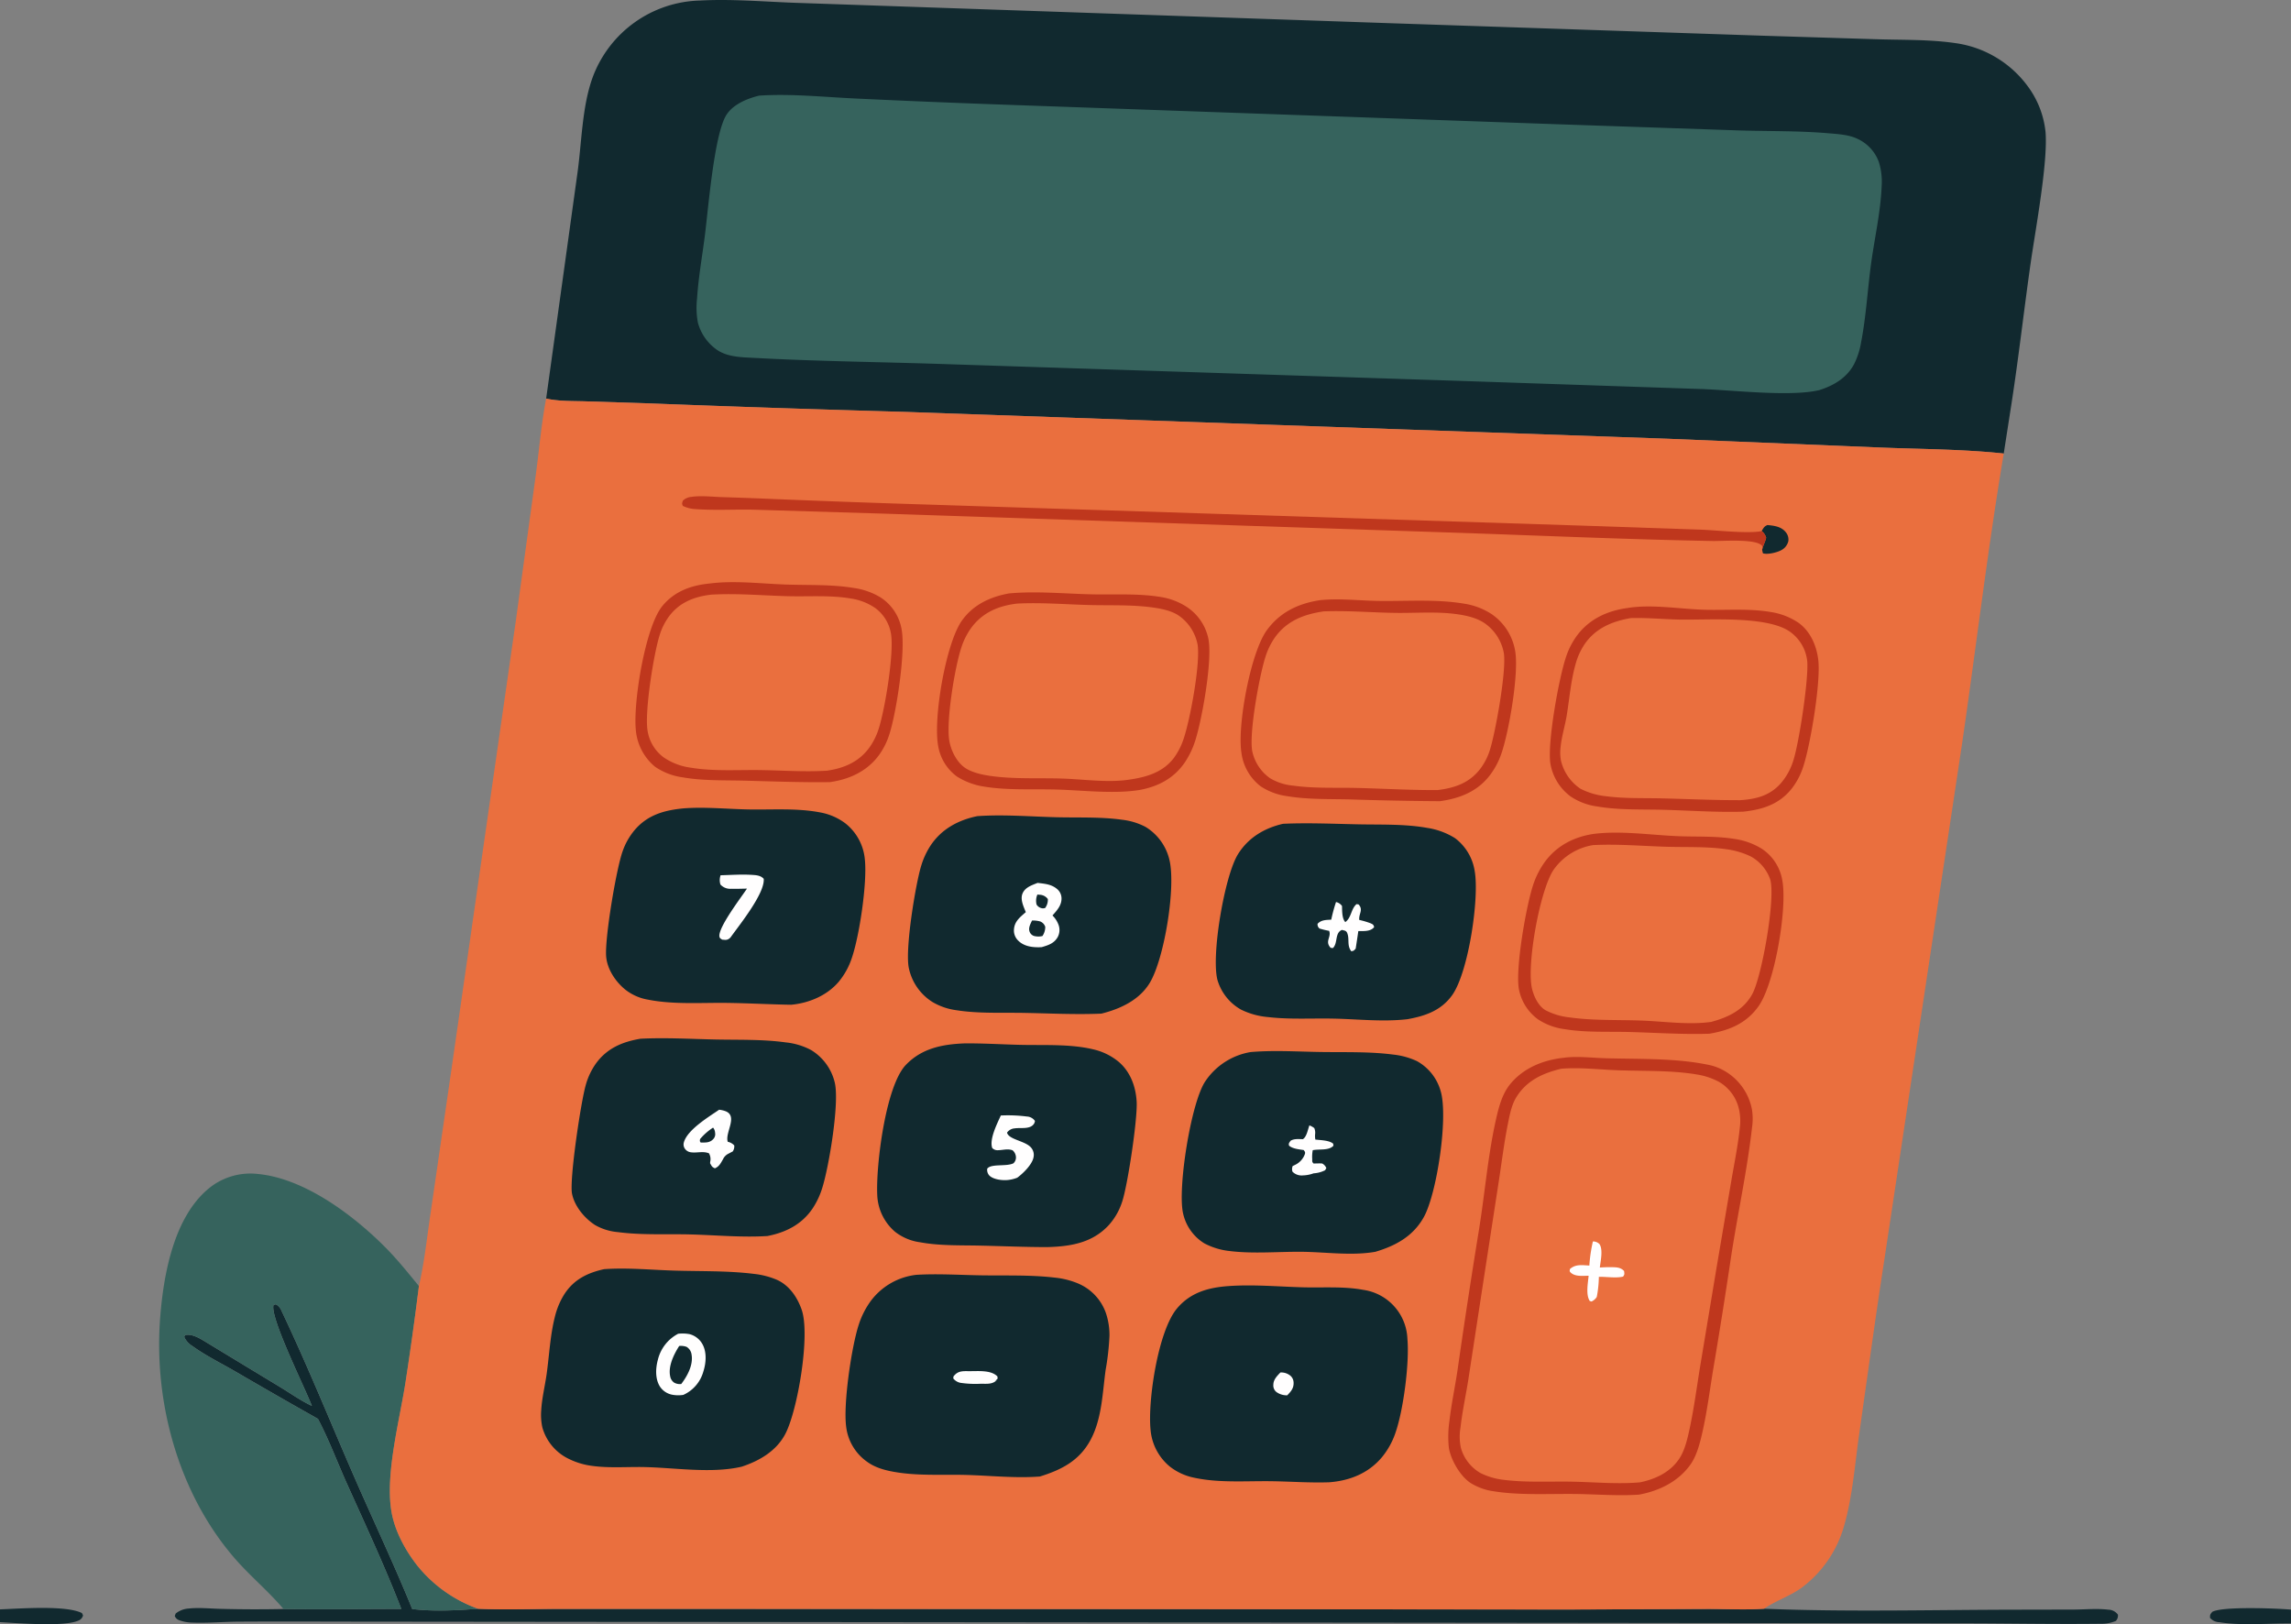
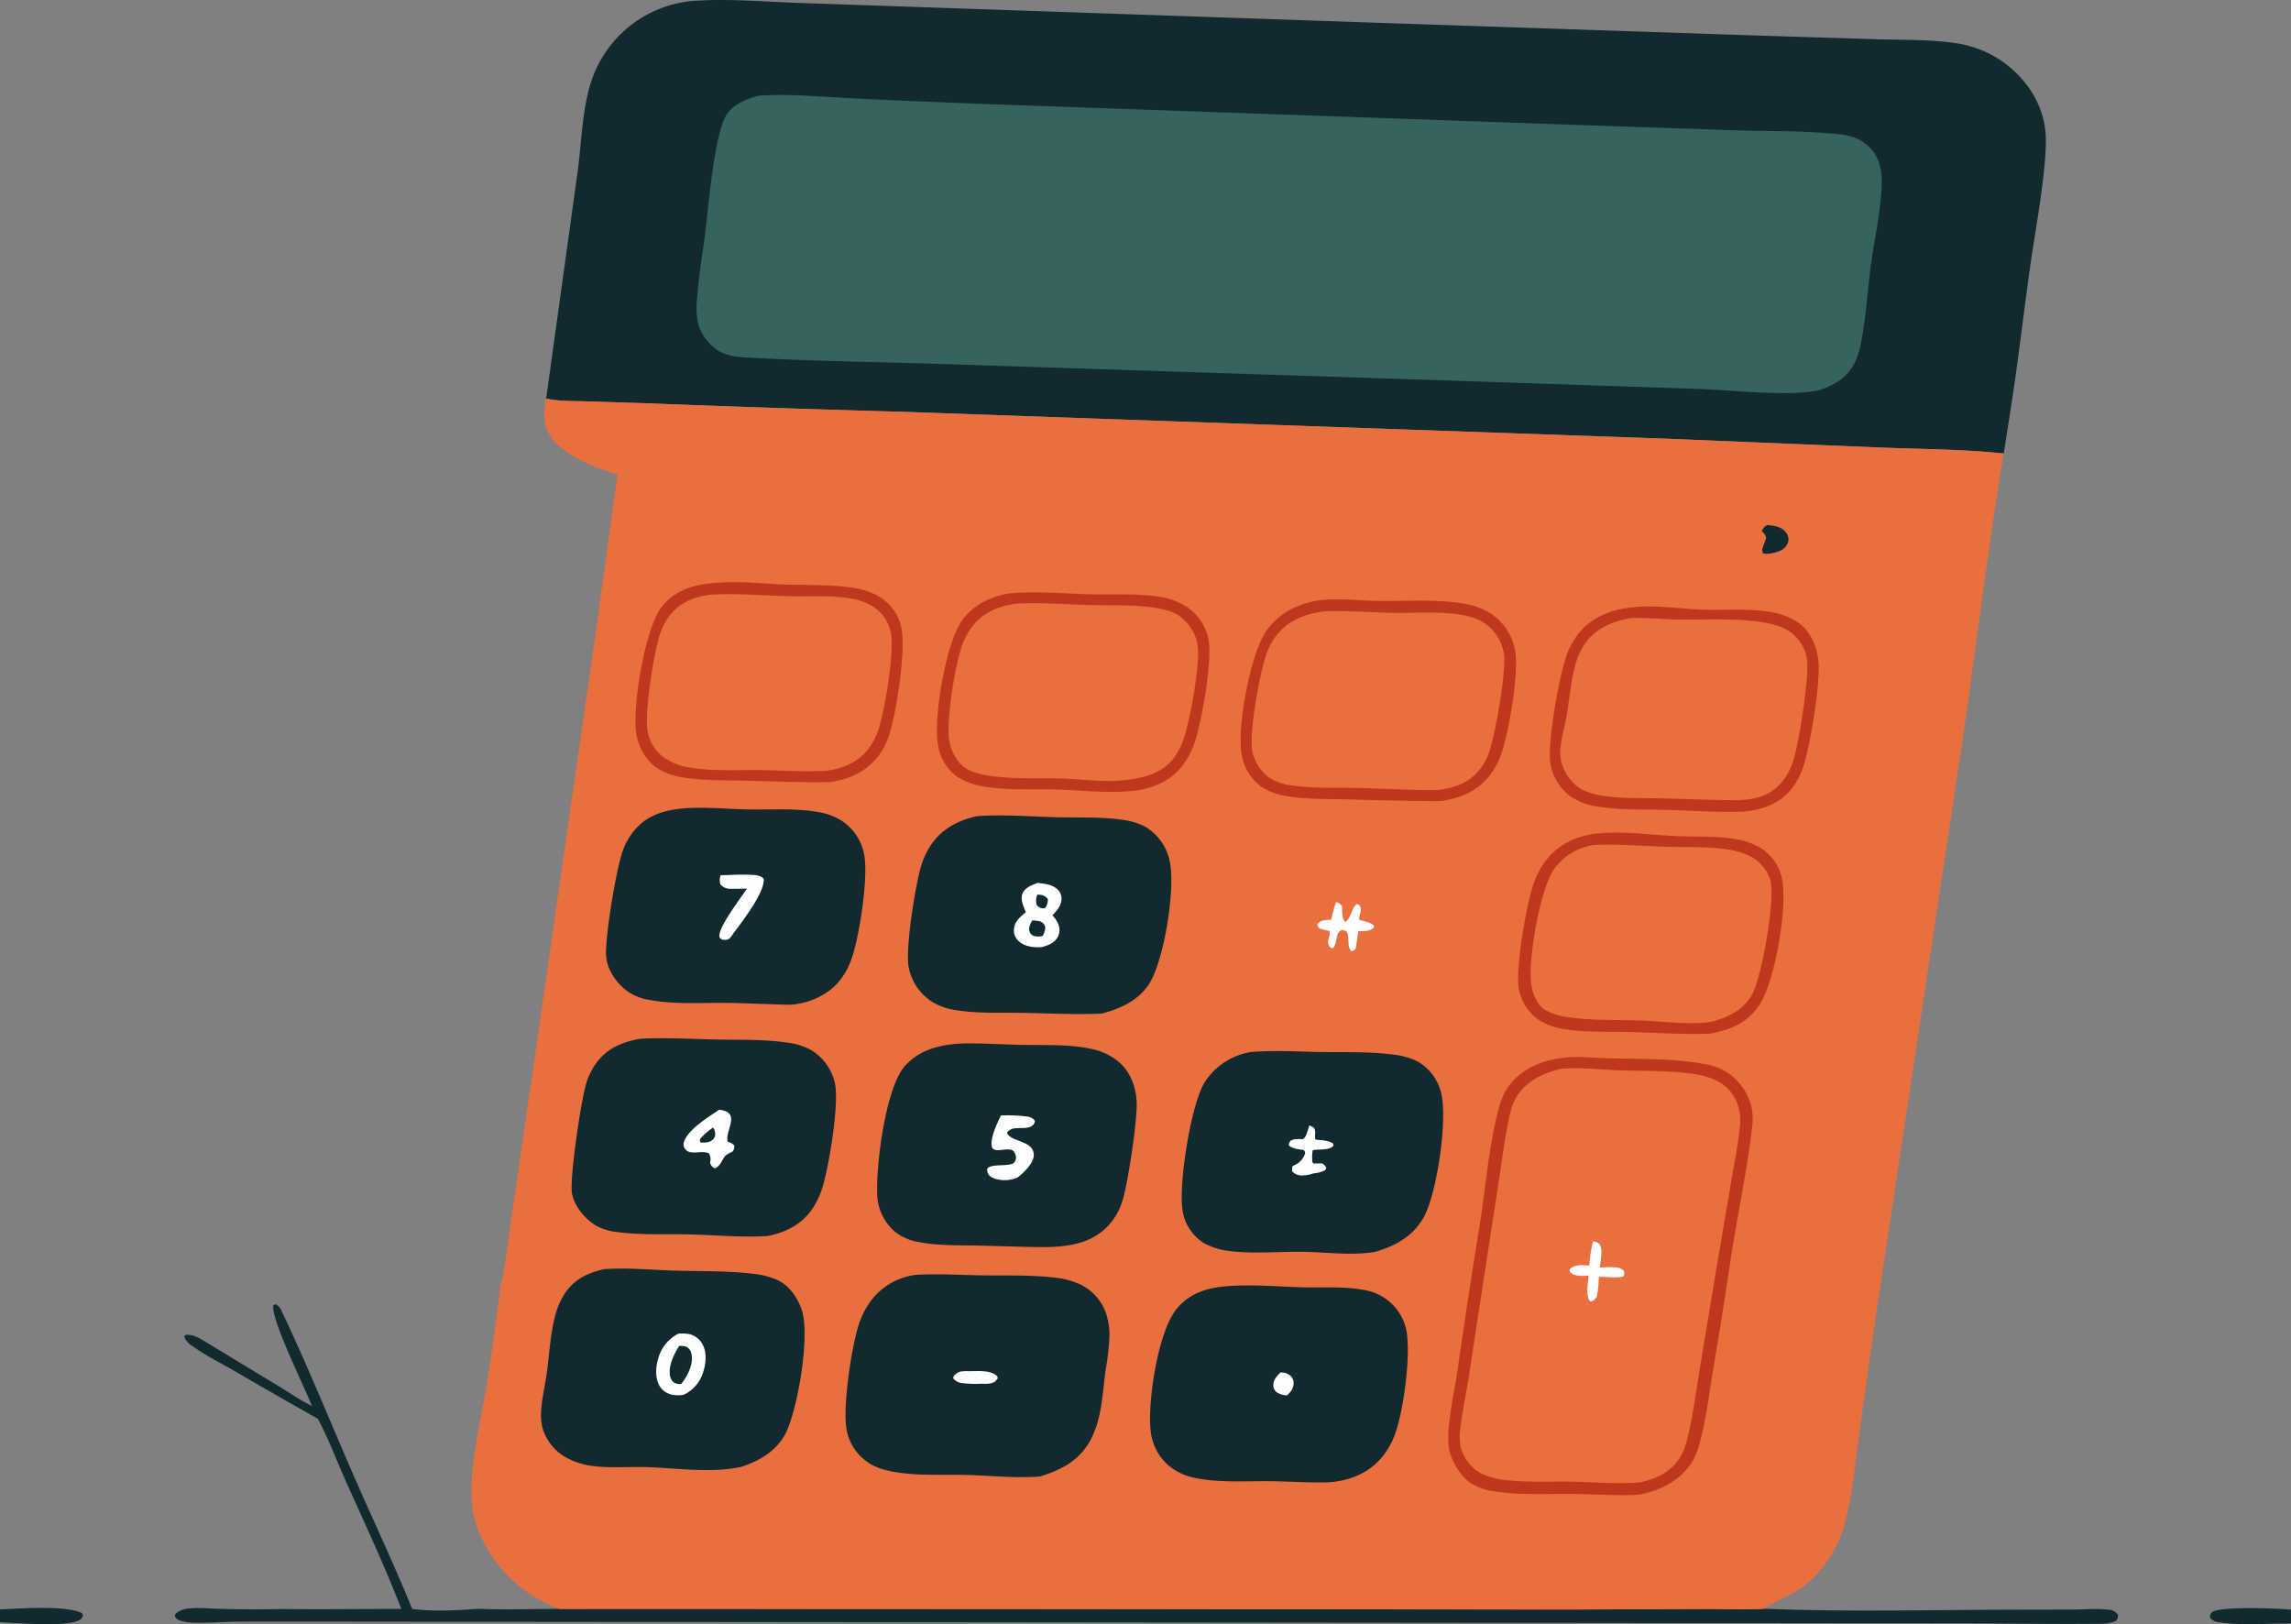
<svg xmlns="http://www.w3.org/2000/svg" width="667" height="472.828" viewBox="0 0 667 472.828">
  <rect x="0" y="0" width="667" height="472.828" fill="#808080" stroke="none" />
  <g id="calculator" transform="translate(0 -179.121)">
    <path id="Path_1514" data-name="Path 1514" d="M988.228,885.457c-6.462-.058-14.591.682-20.831-.358a3.792,3.792,0,0,1-2.739-1.263c-.03-.97.033-.966.63-1.745,2.92-1.672,18.783-1.034,22.939-.668Z" transform="translate(-321.228 -233.722)" fill="#11292f" />
    <path id="Path_1515" data-name="Path 1515" d="M0,881.326c5.491-.193,19.113-1.293,23.852,1.072l.325.654a2.129,2.129,0,0,1-1.334,1.534c-4.187,1.88-17.711.729-22.843.458Z" transform="translate(0 -233.692)" fill="#11292f" />
    <path id="Path_1516" data-name="Path 1516" d="M116.2,777.974c-1.8-4.848-12.283-25.8-11.163-29.355.566-.173.522-.3.964-.045a3.744,3.744,0,0,1,1.385,1.771c7.377,15.507,13.886,31.59,20.739,47.354,5.721,13.162,11.884,26.1,17.292,39.4,6.258.78,12.945.4,19.224-.057,7.9.326,15.844.038,23.748.035l44.86-.007,138.449.072,109.908.111,40.132-.154c5.686-.05,11.57.319,17.229-.073,24.253.966,48.644.319,72.913.276l17.357-.035c3.263-.023,6.77-.358,9.993.035a3.506,3.506,0,0,1,2.785,1.455,2.356,2.356,0,0,1-.594,1.812,10.6,10.6,0,0,1-4.452.826c-13.564.168-27.186-.118-40.758-.12l-110.6-.134-364.26-.363q-13.415-.062-26.83.017c-4.357.049-8.768.434-13.12.263a11.244,11.244,0,0,1-3.777-.676,2.116,2.116,0,0,1-1.342-1.256l.267-.7a6.651,6.651,0,0,1,3.8-1.462c3.05-.339,6.379.044,9.463.1q9.06.238,18.12.044c11.446.143,22.865-.033,34.306-.029-4.794-12.378-10.458-24.532-15.906-36.637-2.757-6.126-5.224-12.782-8.37-18.7q-12.125-6.831-24.145-13.844c-4.082-2.365-8.62-4.6-12.428-7.366a6.069,6.069,0,0,1-2.233-2.368c-.176-.448-.1-.335.155-.794,1.754-.427,3.831.693,5.3,1.578l22.143,13.427C109.846,774.225,112.957,776.467,116.2,777.974Z" transform="translate(-25.402 -189.578)" fill="#11292f" />
-     <path id="Path_1517" data-name="Path 1517" d="M105.667,818.1c-4.48-5.313-9.9-9.737-14.429-15.016C74.969,784.122,67.826,757.7,69.777,733.082c.98-12.373,3.935-28.841,13.933-37.244a19.064,19.064,0,0,1,14.533-4.379c13.541,1.3,27.687,11.921,37.042,21.326,3.515,3.534,6.65,7.455,9.807,11.307q-1.762,14.169-3.943,28.278c-1.724,10.953-5.785,26.115-4.117,36.964.885,5.748,3.932,11.42,7.467,15.966a39.864,39.864,0,0,0,17.869,12.742c-6.279.453-12.965.838-19.224.057-5.408-13.3-11.571-26.243-17.292-39.4C119,762.93,112.492,746.847,105.115,731.34a3.744,3.744,0,0,0-1.385-1.771c-.442-.26-.4-.128-.964.045-1.12,3.556,9.362,24.506,11.163,29.355-3.242-1.507-6.353-3.749-9.439-5.6L82.346,739.946c-1.469-.885-3.547-2-5.3-1.578-.257.459-.331.346-.155.794a6.069,6.069,0,0,0,2.233,2.368c3.808,2.77,8.346,5,12.428,7.366q12.02,7.013,24.145,13.844c3.146,5.914,5.613,12.57,8.37,18.7,5.449,12.1,11.112,24.259,15.906,36.637C128.532,818.07,117.114,818.246,105.667,818.1Z" transform="translate(-23.131 -170.573)" fill="#36635d" />
    <path id="Path_1518" data-name="Path 1518" d="M238.39,295.151l9.112-65.66c1.258-9.007,1.322-19.376,4.448-27.91a34.255,34.255,0,0,1,31.23-22.306c9.061-.485,18.2.3,27.255.647l39.664,1.362,132.412,4.537,110.079,3.694,33.775,1.049c7.373.206,14.943.036,22.251,1.1q.776.106,1.545.25t1.531.326q.762.182,1.513.4t1.491.477q.739.257,1.465.551t1.436.623q.711.329,1.4.693t1.367.762q.674.4,1.328.83t1.284.894q.631.463,1.239.957t1.19,1.017q.582.524,1.137,1.075t1.083,1.131q.528.578,1.025,1.183t.965,1.232a26.924,26.924,0,0,1,5.3,13.446c.747,8.855-2.966,28.642-4.343,38.287-1.946,13.642-3.47,27.354-5.585,40.968l-2.237,14.382c-11.887-1.266-23.985-1.265-35.93-1.742l-62.006-2.562L342.7,299.025q-37.837-1.053-75.661-2.522l-17.3-.55C245.991,295.84,242.058,295.966,238.39,295.151Z" transform="translate(-79.383 0)" fill="#11292f" />
    <path id="Path_1519" data-name="Path 1519" d="M322.223,220.768c9.17-.621,18.776.395,27.957.827q22.205,1.053,44.421,1.835L554.882,229.1l52.287,1.781c8.82.281,17.666.083,26.466.842,2.668.23,5.81.4,8.263,1.553a11.891,11.891,0,0,1,6.352,6.8,19.051,19.051,0,0,1,.824,6.981c-.3,7.562-2.067,15.153-3.086,22.648-1.034,7.617-1.446,15.36-2.91,22.912a22.338,22.338,0,0,1-2.027,6.3c-2.144,4.018-5.916,6.237-10.118,7.57-8.454,2.015-25.1,0-34.567-.318l-70.04-2.364-148.932-4.852c-18.8-.648-37.7-.813-56.475-1.834-3.515-.191-7.347-.2-10.461-2.041a14.057,14.057,0,0,1-6.036-8.267,23.776,23.776,0,0,1-.229-7.053c.39-6.034,1.471-12.063,2.241-18.06,1-7.764,2.708-29.624,6.283-35.3C314.688,223.275,318.771,221.626,322.223,220.768Z" transform="translate(-101.246 -13.803)" fill="#36635d" />
-     <path id="Path_1520" data-name="Path 1520" d="M215.675,353.079c3.668.814,7.6.688,11.343.8l17.3.55q37.824,1.47,75.661,2.522L542.1,364.771l62.006,2.562c11.945.477,24.043.475,35.93,1.742-4.671,27.9-8,56.021-12.063,84.013L605.26,603.87c-2.6,16.831-4.891,33.717-7.3,50.576-1.253,8.757-1.92,18.121-4.358,26.623a33.911,33.911,0,0,1-12.442,18.213c-3.426,2.468-7.523,3.755-10.923,6.1-5.659.392-11.543.023-17.229.073l-40.132.154L402.964,705.5l-138.449-.072-44.86.007c-7.9,0-15.852.292-23.748-.034a39.864,39.864,0,0,1-17.869-12.742c-3.536-4.545-6.583-10.217-7.467-15.966-1.669-10.849,2.393-26.01,4.117-36.964q2.181-14.11,3.943-28.279c1.614-6.956,2.358-14.319,3.422-21.384l6.231-42.945,18.6-129.6,5.785-42.278C213.648,367.906,214.288,360.333,215.675,353.079Z" transform="translate(-56.668 -57.928)" fill="#ea6f3e" />
+     <path id="Path_1520" data-name="Path 1520" d="M215.675,353.079c3.668.814,7.6.688,11.343.8l17.3.55q37.824,1.47,75.661,2.522L542.1,364.771l62.006,2.562c11.945.477,24.043.475,35.93,1.742-4.671,27.9-8,56.021-12.063,84.013L605.26,603.87c-2.6,16.831-4.891,33.717-7.3,50.576-1.253,8.757-1.92,18.121-4.358,26.623a33.911,33.911,0,0,1-12.442,18.213c-3.426,2.468-7.523,3.755-10.923,6.1-5.659.392-11.543.023-17.229.073l-40.132.154L402.964,705.5l-138.449-.072-44.86.007a39.864,39.864,0,0,1-17.869-12.742c-3.536-4.545-6.583-10.217-7.467-15.966-1.669-10.849,2.393-26.01,4.117-36.964q2.181-14.11,3.943-28.279c1.614-6.956,2.358-14.319,3.422-21.384l6.231-42.945,18.6-129.6,5.785-42.278C213.648,367.906,214.288,360.333,215.675,353.079Z" transform="translate(-56.668 -57.928)" fill="#ea6f3e" />
    <path id="Path_1521" data-name="Path 1521" d="M768.924,410.026c.584-.907.694-1.338,1.711-1.755,1.946.2,3.966.424,5.288,2.047a3.307,3.307,0,0,1,.773,2.688,4,4,0,0,1-2.157,2.638c-1.2.642-3.919,1.293-5.225.86a7.772,7.772,0,0,1-.23-1.06c.262-1.194.881-2.249,1.162-3.466A3.51,3.51,0,0,0,768.924,410.026Z" transform="translate(-256.05 -76.307)" fill="#11292f" />
-     <path id="Path_1522" data-name="Path 1522" d="M612.18,411.256l.043-1.041c-1.517-2.232-11.5-1.428-14.4-1.481-25.465-.464-50.96-1.62-76.417-2.466L356.06,400.756l-37.423-1.135c-5.553-.122-11.2.233-16.73-.158a9.655,9.655,0,0,1-3.949-.94c-.341-.733-.245-.748,0-1.533a4.01,4.01,0,0,1,2.461-1.1c2.764-.415,5.926-.04,8.718.059q7.644.237,15.284.565,22.953.946,45.914,1.647l190.024,6.117,34.331,1.172c4.379.175,12.87,1.117,16.932.477.132-.021.262-.057.393-.085a3.51,3.51,0,0,1,1.322,1.951C613.06,409.006,612.442,410.062,612.18,411.256Z" transform="translate(-99.146 -72.119)" fill="#bf371d" />
    <path id="Path_1523" data-name="Path 1523" d="M524.89,740.335c7.155-.515,14.572.178,21.742.362,5.709.146,11.717-.318,17.345.728a14.968,14.968,0,0,1,12.934,14.265c.627,7.071-1.176,20.9-3.541,27.551q-.327.945-.737,1.857t-.9,1.783q-.489.872-1.055,1.7t-1.2,1.6c-3.94,4.681-9.354,6.811-15.322,7.272-5.615.2-11.258-.234-16.875-.308-7.362-.1-15.124.547-22.363-1a16.9,16.9,0,0,1-7.183-3.275,15.534,15.534,0,0,1-5.594-10.654c-.878-8.355,2.17-28.881,7.73-35.415C513.829,742.134,519.081,740.74,524.89,740.335Z" transform="translate(-167.161 -186.821)" fill="#11292f" />
    <path id="Path_1524" data-name="Path 1524" d="M557.857,778.148a4.181,4.181,0,0,1,2.974.993,2.714,2.714,0,0,1,.865,1.913c.077,1.664-.748,2.6-1.848,3.732a5.045,5.045,0,0,1-3.242-1.03,2.437,2.437,0,0,1-.8-2.065C555.822,780.2,556.9,779.151,557.857,778.148Z" transform="translate(-185.082 -199.475)" fill="#fffefe" />
    <path id="Path_1525" data-name="Path 1525" d="M287.175,531.844c6.095-.457,12.356.178,18.464.315,6.916.154,14.26-.451,21.084.844a17.342,17.342,0,0,1,7.416,3.157,15.1,15.1,0,0,1,5.751,10.686c.689,6.781-1.583,22.132-3.831,28.641a21.345,21.345,0,0,1-3.754,6.8c-3.407,4.045-8.682,6.256-13.88,6.733-6.254-.1-12.506-.462-18.765-.537-7.462-.089-15.525.517-22.858-.938a14.638,14.638,0,0,1-6.71-2.965c-2.83-2.316-5.247-5.948-5.535-9.666-.406-5.271,2.91-25.27,4.8-30.578q.3-.851.666-1.671t.817-1.6q.445-.783.959-1.522t1.095-1.427C276.7,533.68,281.636,532.364,287.175,531.844Z" transform="translate(-88.086 -117.402)" fill="#11292f" />
    <path id="Path_1526" data-name="Path 1526" d="M314.352,561.037c2.986-.076,6.064-.3,9.043-.117,1.3.081,2.609.138,3.512,1.148.388,4.248-7.175,13.561-9.6,16.98a3.29,3.29,0,0,1-.332.347c-.777.6-1.243.453-2.166.384-.4-.287-.687-.343-.789-.864-.5-2.543,6.318-11.431,8.014-13.994-1.514.033-3.043.09-4.556.048a3.847,3.847,0,0,1-3.171-1.237A4.266,4.266,0,0,1,314.352,561.037Z" transform="translate(-104.56 -127.115)" fill="#fffefe" />
-     <path id="Path_1527" data-name="Path 1527" d="M550.25,538.6c7.365-.335,14.714.014,22.078.156,6.525.127,13.479-.129,19.91,1.036a21.2,21.2,0,0,1,8.1,2.988,14.794,14.794,0,0,1,5.724,9.582c1.4,7.9-1.833,29.567-6.592,36.169-3.222,4.468-7.826,6.02-12.97,6.949-7.142.833-14.408-.022-21.57-.169-6.32-.13-12.781.29-19.061-.451a21.913,21.913,0,0,1-7.88-2.192,14.643,14.643,0,0,1-6.816-8.589c-1.879-7.12,2.047-30.286,5.961-36.611C540.128,542.641,544.81,539.86,550.25,538.6Z" transform="translate(-176.72 -119.659)" fill="#11292f" />
    <path id="Path_1528" data-name="Path 1528" d="M580.475,572.818a2.828,2.828,0,0,1,1.744,1.157c.041,1.389-.026,3.659.968,4.685,1.817-1.353,1.623-3.819,3.252-5.229l.594.077c1.487,1.591.009,2.708.21,4.52a24.347,24.347,0,0,1,3.318.982c.685.334.775.335,1.023,1.077a3.43,3.43,0,0,1-.227.274c-1.1,1.066-2.966.9-4.388.918q-.37,2.56-.771,5.115c-.546.545-.47.631-1.28.752-1.35-1.757-.434-3.538-1.2-5.344-.3-.714-.855-.67-1.507-.869-2.166.844-1.125,3.831-2.647,5.289l-.651-.077c-1.78-1.909.272-3.112-.439-4.937a24.062,24.062,0,0,1-2.776-.672,1.493,1.493,0,0,1-.589-1.385c1.075-1.156,2.48-1.114,3.977-1.2A46.109,46.109,0,0,1,580.475,572.818Z" transform="translate(-191.508 -131.101)" fill="#fffefe" />
    <path id="Path_1529" data-name="Path 1529" d="M416.5,535.228c7.549-.535,15.383.121,22.954.315,6.351.163,12.951-.148,19.241.74a19.284,19.284,0,0,1,6.782,2.071,15.3,15.3,0,0,1,6.937,9.5c1.99,7.9-1.482,29.066-5.759,36.007-3.06,4.963-8.573,7.5-14.02,8.856-7.533.327-15-.079-22.529-.213-6.529-.116-13.279.234-19.747-.789a18.464,18.464,0,0,1-6.882-2.363,15.4,15.4,0,0,1-6.888-9.823c-1.213-5.286,1.914-24.347,3.553-29.757a22.709,22.709,0,0,1,2.682-5.875C406.022,539.009,410.912,536.38,416.5,535.228Z" transform="translate(-131.973 -118.515)" fill="#11292f" />
    <path id="Path_1530" data-name="Path 1530" d="M449.46,564.463c2,.24,3.979.371,5.6,1.724a3.574,3.574,0,0,1,1.362,2.74c.048,2.095-1.343,3.555-2.632,5.017a7.461,7.461,0,0,1,1.791,2.8,4.354,4.354,0,0,1-.3,3.549c-1.055,1.793-2.706,2.306-4.6,2.867-.245.014-.49.03-.735.035-2.239.044-4.619-.328-6.238-2.039a4.069,4.069,0,0,1-1.119-3.274c.207-2.294,1.83-3.5,3.435-4.907-.638-1.616-1.674-3.668-.956-5.414C445.806,565.747,447.79,565.136,449.46,564.463Z" transform="translate(-147.373 -128.318)" fill="#fffefe" />
    <path id="Path_1531" data-name="Path 1531" d="M452.623,569.544c.2.021.4.04.606.063a3.06,3.06,0,0,1,2.432,1.252,3.986,3.986,0,0,1-.8,2.622,5.281,5.281,0,0,1-.629.089,2.344,2.344,0,0,1-1.847-1.1A4.515,4.515,0,0,1,452.623,569.544Z" transform="translate(-150.595 -130.01)" fill="#11292f" />
    <path id="Path_1532" data-name="Path 1532" d="M450.052,580.886a7.565,7.565,0,0,1,2.391.277,2.5,2.5,0,0,1,1.456,1.563,4.7,4.7,0,0,1-.82,2.676,5.059,5.059,0,0,1-2.473-.026,2.048,2.048,0,0,1-1.354-1.569C449.033,582.832,449.654,581.745,450.052,580.886Z" transform="translate(-149.585 -133.787)" fill="#11292f" />
    <path id="Path_1533" data-name="Path 1533" d="M269.54,632.409c7.282-.37,14.64.07,21.926.223,6.708.141,13.718-.091,20.365.841a19.957,19.957,0,0,1,7.386,2.221,15.145,15.145,0,0,1,6.927,9.588c1.341,5.918-1.663,23.97-3.573,30.248a23.222,23.222,0,0,1-2.86,6.222c-3.142,4.685-7.743,7.014-13.16,8.085-7.45.481-15.075-.273-22.537-.46-6.959-.174-14.088.24-21-.671a16.091,16.091,0,0,1-6.671-2.056c-3.08-1.982-5.967-5.446-6.712-9.094-.819-4.013,2.547-26.686,4-31.692a20.07,20.07,0,0,1,2.951-6.24C259.808,635.163,264.326,633.288,269.54,632.409Z" transform="translate(-83.086 -150.896)" fill="#11292f" />
    <path id="Path_1534" data-name="Path 1534" d="M308.72,663.466a7.508,7.508,0,0,1,1.969.467c3.554,1.507-.334,6.24.553,8.872a3.407,3.407,0,0,1,1.887,1.064,2.664,2.664,0,0,1-.444,1.737c-.431.219-.853.448-1.281.672a3.338,3.338,0,0,0-1.553,1.612c-.677,1.15-1.094,2.095-2.36,2.631-.888-.406-.907-.613-1.4-1.477.01-.136.023-.272.031-.408a3.335,3.335,0,0,0-.365-2.49c-1.787-.7-3.459-.038-5.274-.294a2.474,2.474,0,0,1-1.866-1.262,2.183,2.183,0,0,1-.169-1.59C299.443,669.3,305.669,665.577,308.72,663.466Z" transform="translate(-99.357 -161.286)" fill="#fffefe" />
    <path id="Path_1535" data-name="Path 1535" d="M309.332,671.272a2.528,2.528,0,0,1,.586,1.515,2.049,2.049,0,0,1-.492,1.78c-1.06,1.168-2.255,1.048-3.71,1.042-.324-.449-.22-.474-.175-1A16.975,16.975,0,0,1,309.332,671.272Z" transform="translate(-101.727 -163.886)" fill="#11292f" />
    <path id="Path_1536" data-name="Path 1536" d="M254.526,732.964c6.71-.471,13.467.2,20.177.414,7.81.249,15.7,0,23.469.966a23.383,23.383,0,0,1,6.662,1.723c3.608,1.621,5.922,5.046,7.2,8.683,2.567,7.322-1.132,29.011-4.647,35.975-2.574,5.1-7.577,8.027-12.818,9.745-8.762,2.034-19.247.318-28.157.113-5.12-.118-10.4.352-15.486-.363a21.494,21.494,0,0,1-7.594-2.5,14.509,14.509,0,0,1-6.785-8.664,17.129,17.129,0,0,1-.335-4.983c.2-3.584,1.105-7.151,1.6-10.706.754-5.457,1.013-11.156,2.371-16.5a22.08,22.08,0,0,1,2.732-6.562C245.7,735.969,249.666,734.044,254.526,732.964Z" transform="translate(-78.643 -184.374)" fill="#11292f" />
    <path id="Path_1537" data-name="Path 1537" d="M292.809,761.212a11.267,11.267,0,0,1,3.345.115,6.034,6.034,0,0,1,3.668,2.8c1.386,2.388,1.131,5.568.321,8.1a10.564,10.564,0,0,1-5.825,6.779,9.67,9.67,0,0,1-3.14-.031,5.523,5.523,0,0,1-3.738-2.5c-1.334-2.22-1.2-5.221-.547-7.635A11.612,11.612,0,0,1,292.809,761.212Z" transform="translate(-95.375 -193.813)" fill="#fffefe" />
    <path id="Path_1538" data-name="Path 1538" d="M295.083,766.573a4.769,4.769,0,0,1,2.149.255,3.089,3.089,0,0,1,1.462,2.277c.511,3.025-1.246,6.221-3.013,8.541a3.362,3.362,0,0,1-2.064-.406,2.77,2.77,0,0,1-1.151-1.8C291.82,772.463,293.524,769.02,295.083,766.573Z" transform="translate(-97.344 -195.618)" fill="#11292f" />
    <path id="Path_1539" data-name="Path 1539" d="M684.46,542.923c7.936-1.042,16.573.287,24.563.626,5.467.233,11.138-.08,16.542.8a20.659,20.659,0,0,1,8.052,2.888,13.73,13.73,0,0,1,5.962,9.289c1.466,8.045-2.206,29.952-6.968,36.59-3.577,4.986-8.489,6.977-14.291,7.954-7.737.242-15.427-.288-23.155-.5-6.266-.168-12.718.2-18.92-.821a18.494,18.494,0,0,1-7.71-2.8,14.109,14.109,0,0,1-5.7-9.087c-.95-6.129,2.116-23.785,4.152-29.991a24.5,24.5,0,0,1,3.3-6.626C673.728,546.441,678.691,543.831,684.46,542.923Z" transform="translate(-220.663 -121.015)" fill="#bf371d" />
    <path id="Path_1540" data-name="Path 1540" d="M686.274,547.916c7.1-.372,14.176.261,21.269.475,5.778.174,11.705-.1,17.437.707a23.58,23.58,0,0,1,7.25,2.129,12.275,12.275,0,0,1,5.626,6.646c1.645,5.445-2.444,28.441-5.247,33.478-2.589,4.652-7.018,6.687-11.9,8.028-6.561.93-13.676-.139-20.263-.386-6.916-.259-14.109.048-20.966-.921a19.4,19.4,0,0,1-7.1-2.128c-2.067-1.257-3.369-4.072-3.887-6.34-1.578-6.919,2.331-28.707,6.336-34.552A17.459,17.459,0,0,1,686.274,547.916Z" transform="translate(-222.487 -122.77)" fill="#ea6f3e" />
    <path id="Path_1541" data-name="Path 1541" d="M408.34,634.508c5.371-.046,10.736.292,16.1.423,6.876.168,14.49-.3,21.179,1.277a17.859,17.859,0,0,1,7.583,3.68c3.4,2.921,4.954,7.176,5.213,11.56.3,5.022-2.641,24.588-4.262,29.282a18.744,18.744,0,0,1-3.861,6.69c-4.8,5.193-11.134,6.2-17.857,6.392-6.523,0-13.064-.287-19.587-.433-5.718-.129-11.811.08-17.441-.969a15.118,15.118,0,0,1-7.313-3.043,14.85,14.85,0,0,1-5.208-10.825c-.382-8.62,2.441-31.6,8.319-37.755C395.86,635.917,401.888,634.753,408.34,634.508Z" transform="translate(-127.49 -151.642)" fill="#11292f" />
    <path id="Path_1542" data-name="Path 1542" d="M434.874,665.968a43.165,43.165,0,0,1,7.605.3,3,3,0,0,1,2.325,1.276,2.052,2.052,0,0,1-.221.746c-1.086,1.823-3.864,1.146-5.636,1.424a2.978,2.978,0,0,0-2.266,1.245c.537,2.127,5.581,2.372,7.151,4.543a3.255,3.255,0,0,1,.558,2.667c-.4,2.1-3.075,4.7-4.73,5.907a9.923,9.923,0,0,1-2.494.642c-1.625.221-4.368-.044-5.609-1.247a2.417,2.417,0,0,1-.638-2.015c1.089-1.535,5.632-.542,7.632-1.577a2.29,2.29,0,0,0,.724-1.861,2.781,2.781,0,0,0-.989-1.923c-1.447-.527-2.661-.055-4.134-.03a2.1,2.1,0,0,1-1.784-.641C431.484,672.851,433.826,668.3,434.874,665.968Z" transform="translate(-143.496 -162.111)" fill="#fffefe" />
    <path id="Path_1543" data-name="Path 1543" d="M535.866,638.153c6.723-.579,13.671-.121,20.421-.018,6.96.106,14.194-.154,21.1.749a21.683,21.683,0,0,1,6.91,1.907,14.4,14.4,0,0,1,6.877,8.633c2.309,7.5-1.054,29.827-4.85,36.72-3.09,5.61-8.2,8.392-14.133,10.152-6.96,1.22-14.4.065-21.436,0-6.946-.061-14.108.629-21.01-.223a20.432,20.432,0,0,1-7.376-2.249,13.71,13.71,0,0,1-6.15-8.662c-1.676-7.186,2.238-32.074,6.4-38.409A19.827,19.827,0,0,1,535.866,638.153Z" transform="translate(-171.768 -152.761)" fill="#11292f" />
    <path id="Path_1544" data-name="Path 1544" d="M568.546,670.3a5.41,5.41,0,0,1,1.423.786,3.438,3.438,0,0,1,.241,1.8,5.57,5.57,0,0,0,.072,1.541c1.439.173,3.595.2,4.842.946.457.272.318.248.438.829-1.35,1.517-4.13.912-6.034,1.318a10.012,10.012,0,0,0-.159,2.49c.031.755-.132.885.43,1.4.816-.043,1.611-.05,2.427-.034a2.55,2.55,0,0,1,1.253,1.363l-.369.624a8.58,8.58,0,0,1-3.342.894,9.655,9.655,0,0,1-3.132.6,3.681,3.681,0,0,1-3.009-1.082,2.337,2.337,0,0,1,.061-1.653c.244-.11.49-.216.724-.345a5.529,5.529,0,0,0,2.85-3.214c.117-.55-.085-.641-.358-1.08-1.407-.236-3.2-.345-4.294-1.3-.151-.745.064-.778.445-1.4,1.079-.661,2.366-.489,3.587-.468C567.757,673.653,568.089,671.543,568.546,670.3Z" transform="translate(-187.332 -163.562)" fill="#fffefe" />
    <path id="Path_1545" data-name="Path 1545" d="M299.039,433.594c7-.909,14.878.042,21.958.3,6.614.236,13.524-.08,20.056,1.023a20.327,20.327,0,0,1,7.845,2.842,13.878,13.878,0,0,1,5.96,9.2c1.2,6.434-1.473,23.877-3.5,30.324a21.368,21.368,0,0,1-3.09,6.275c-3.469,4.717-8.608,7.054-14.273,7.86-8.276.114-16.513-.206-24.783-.42-5.95-.154-12.187.07-18.058-.967a18.62,18.62,0,0,1-8.066-3.079,15.562,15.562,0,0,1-5.608-10.674c-.821-7.986,2.723-30.072,7.742-36.153C288.78,435.808,293.677,434.1,299.039,433.594Z" transform="translate(-92.361 -84.611)" fill="#bf371d" />
    <path id="Path_1546" data-name="Path 1546" d="M301.081,438.586c7.513-.441,14.919.258,22.42.451,6.023.154,12.249-.347,18.209.667a16.89,16.89,0,0,1,7.082,2.735,11.615,11.615,0,0,1,4.664,7.694c.88,5.594-1.746,21.607-3.545,27.314a19.344,19.344,0,0,1-2.844,5.761c-3.046,4.106-7.351,5.912-12.235,6.621-6.4.405-12.78-.064-19.176-.167-6.821-.109-13.821.415-20.571-.716a18,18,0,0,1-7.923-3.055,11.923,11.923,0,0,1-4.644-8.042c-.761-5.589,1.808-21.947,3.572-27.509a18.193,18.193,0,0,1,2.816-5.558C291.975,440.763,296.246,439.156,301.081,438.586Z" transform="translate(-94.033 -86.354)" fill="#ea6f3e" />
    <path id="Path_1547" data-name="Path 1547" d="M389.707,735.445c6.256-.369,12.576.052,18.838.15,7.126.111,14.4-.171,21.479.669a23.612,23.612,0,0,1,6.811,1.727,14.587,14.587,0,0,1,8.055,8.647,20.13,20.13,0,0,1,1.014,6.546,74.269,74.269,0,0,1-1.123,9.988c-.9,6.678-1.082,13.977-4.243,20.067-3.221,6.205-8.451,8.926-14.89,10.921-7.058.532-14.131-.238-21.184-.448-6.688-.2-13.462.287-20.1-.715-3.076-.464-6.344-1.206-8.9-3.045a14.59,14.59,0,0,1-6.213-10.269c-.888-6.585,1.531-23.167,3.65-29.686a24.324,24.324,0,0,1,3.552-6.992A19.207,19.207,0,0,1,389.707,735.445Z" transform="translate(-122.896 -185.206)" fill="#11292f" />
    <path id="Path_1548" data-name="Path 1548" d="M420.955,777.554c2.329.014,5.837-.326,7.71,1.283.421.361.283.3.329.926l-.826.742.613-.4c-.08.084-.154.174-.241.251-1.216,1.085-2.909.857-4.43.864a29.508,29.508,0,0,1-5.531-.216,3.517,3.517,0,0,1-2.489-1.334c.084-.642-.035-.5.375-.949C417.713,777.345,419.253,777.572,420.955,777.554Z" transform="translate(-138.557 -199.27)" fill="#fffefe" />
    <path id="Path_1549" data-name="Path 1549" d="M429.948,437.974c7.865-.728,15.968.068,23.839.258,6.626.159,13.633-.311,20.174.754a19.457,19.457,0,0,1,7.609,2.828,14.663,14.663,0,0,1,6.429,9.33c1.247,6.148-1.789,23.133-3.722,29.351a24.7,24.7,0,0,1-3.177,6.734c-3.171,4.593-7.711,6.957-13.081,7.951-7.486,1.238-16.684.088-24.29-.117-6.895-.186-14.326.27-21.119-.871a20.426,20.426,0,0,1-7.793-2.908,13.8,13.8,0,0,1-5.471-8.842c-1.535-8,2.2-29.852,6.848-36.488C419.467,441.286,424.492,438.953,429.948,437.974Z" transform="translate(-136.195 -86.097)" fill="#bf371d" />
    <path id="Path_1550" data-name="Path 1550" d="M433.979,442.5c6.858-.358,13.848.218,20.711.41,6.251.175,12.622-.141,18.83.728,2.52.353,5.5.94,7.616,2.417a13.333,13.333,0,0,1,5.417,8.44c.811,5.658-2.175,21.726-4.089,27.4a19.867,19.867,0,0,1-2.766,5.448c-3.149,4.245-7.988,5.671-12.949,6.384-6.336,1-13.471-.115-19.872-.3-6.806-.2-13.794.205-20.547-.744-2.388-.336-5.4-.971-7.426-2.323-2.564-1.71-4.278-5.28-4.7-8.256-.832-5.839,1.634-21.022,3.56-26.829a20.088,20.088,0,0,1,3.09-6C424.174,444.955,428.764,443.118,433.979,442.5Z" transform="translate(-137.873 -87.665)" fill="#ea6f3e" />
    <path id="Path_1551" data-name="Path 1551" d="M699.057,444.272c7.114-1.186,15.263.307,22.482.5,6.357.17,12.949-.42,19.229.656a19.654,19.654,0,0,1,8.2,3.194c3.368,2.478,5.109,6.493,5.648,10.543.855,6.426-2.262,24.983-4.371,31.342a20.623,20.623,0,0,1-3.251,6.229c-3.667,4.688-8.578,6.215-14.211,6.815-7.573.234-15.2-.316-22.775-.532-6.524-.187-13.4.131-19.842-1a18.106,18.106,0,0,1-7.622-2.888,15.044,15.044,0,0,1-5.9-9.618c-.906-6.1,2.469-24.874,4.582-31.075a22.169,22.169,0,0,1,3.476-6.559C688.282,447.326,693.417,445.033,699.057,444.272Z" transform="translate(-225.27 -88.144)" fill="#bf371d" />
    <path id="Path_1552" data-name="Path 1552" d="M701.607,448.867c4.631-.132,9.387.332,14.033.438,8.391.19,26.554-1.309,32.841,3.97a12.038,12.038,0,0,1,4.461,8.155c.443,5.217-2.372,23.785-4.086,29.016a18.254,18.254,0,0,1-3.631,6.545c-3.224,3.621-7.233,4.6-11.871,4.892-7.591.013-15.18-.345-22.767-.525-5.364-.128-10.837.085-16.164-.619a21.28,21.28,0,0,1-7.493-2.181,13.678,13.678,0,0,1-5.7-8.242,13.184,13.184,0,0,1-.083-4c.312-3.043,1.266-6.055,1.765-9.079.81-4.918,1.191-10.016,2.544-14.825a19.9,19.9,0,0,1,2.649-5.916C691.32,451.792,696.221,449.782,701.607,448.867Z" transform="translate(-226.784 -89.817)" fill="#ea6f3e" />
    <path id="Path_1553" data-name="Path 1553" d="M564.6,440.957c5.529-.589,11.411.13,16.973.216,8.143.126,16.726-.567,24.789.765a20.319,20.319,0,0,1,8.183,3.041q.345.234.676.487t.651.52q.319.268.623.553t.594.584q.289.3.563.614t.531.642q.257.328.5.668t.463.692q.223.352.427.716t.39.736q.186.373.352.756t.313.772q.147.39.273.787t.232.8q.106.4.191.811t.15.819c1.053,6.478-1.833,23.315-4.055,29.719a22.369,22.369,0,0,1-3.136,6.006c-3.664,4.94-8.823,6.976-14.72,7.813q-13.138-.089-26.27-.518c-6.011-.139-12.32.047-18.249-.954a18.212,18.212,0,0,1-7.714-2.873,14.649,14.649,0,0,1-5.588-9.829c-1.225-7.829,2.648-29.083,7.417-35.614C552.985,444.442,558.3,441.928,564.6,440.957Z" transform="translate(-180.321 -87.115)" fill="#bf371d" />
    <path id="Path_1554" data-name="Path 1554" d="M567.262,445.927c7.036-.283,14.077.352,21.112.44,5.767.072,11.663-.428,17.4.33,2.849.377,6.016,1.047,8.414,2.695a13.533,13.533,0,0,1,5.541,8.591c.864,5-2.435,23.208-4.033,28.259a17.847,17.847,0,0,1-2.849,5.56c-3.177,4.113-7.407,5.515-12.355,6.142-7.889.052-15.742-.434-23.624-.616-6.126-.141-12.376.178-18.455-.677a15.9,15.9,0,0,1-6.735-2.162,12.894,12.894,0,0,1-5.189-7.9c-.944-5.341,2.052-21.651,3.766-27.154a20.562,20.562,0,0,1,2.833-5.909C556.58,448.634,561.574,446.768,567.262,445.927Z" transform="translate(-181.919 -88.822)" fill="#ea6f3e" />
    <path id="Path_1555" data-name="Path 1555" d="M665.661,640.689c3.844-.558,8.32.013,12.218.124,9.747.277,20.158-.081,29.74,1.862a15.456,15.456,0,0,1,5.686,2.271,16.515,16.515,0,0,1,7.26,10.805,16.95,16.95,0,0,1,.039,5.046c-1.415,12.6-4.161,25.087-6.091,37.622q-2.469,16.633-5.276,33.211c-.987,6.043-1.772,12.2-3.128,18.172-.7,3.063-1.612,6.7-3.458,9.3-3.532,4.963-9.1,7.662-14.95,8.746-6.109.423-12.355-.111-18.474-.186-7.654-.094-16.231.423-23.77-.774a17.264,17.264,0,0,1-6.916-2.494c-3-2.03-5.716-6.8-6.232-10.27a31.775,31.775,0,0,1,.2-7.9c.563-4.87,1.61-9.724,2.33-14.581q2.956-20.674,6.312-41.287c1.723-10.806,2.609-21.969,5.089-32.611.753-3.233,1.772-6.734,3.894-9.344C653.977,643.669,659.737,641.335,665.661,640.689Z" transform="translate(-210.499 -153.621)" fill="#bf371d" />
    <path id="Path_1556" data-name="Path 1556" d="M666.671,645.507c5.348-.462,11.047.24,16.427.437,7.556.278,15.686-.027,23.139,1.237a20.292,20.292,0,0,1,6.493,2.187,12.327,12.327,0,0,1,5.707,7.825,15.423,15.423,0,0,1,.255,5.556c-.535,5.126-1.592,10.254-2.46,15.337l-4.377,25.763-4.719,28.394c-.956,5.891-1.74,11.869-2.977,17.708-.6,2.817-1.343,6.266-2.879,8.738-2.578,4.151-6.978,6.241-11.581,7.21-6.492.593-13.312-.068-19.844-.187s-13.345.289-19.839-.528a20.4,20.4,0,0,1-6.85-2,12.279,12.279,0,0,1-5.672-7.327,15.5,15.5,0,0,1-.111-5.905c.524-4.675,1.547-9.343,2.286-13.994l4.2-27.433,4.62-30c.88-5.726,1.589-11.535,2.736-17.213.513-2.537,1.037-5.292,2.407-7.518C656.643,648.912,661.34,646.8,666.671,645.507Z" transform="translate(-212.172 -155.255)" fill="#ea6f3e" />
    <path id="Path_1557" data-name="Path 1557" d="M691.913,720.949a2.625,2.625,0,0,1,1.917.776c1.085,1.634.311,4.906.1,6.819,1.142-.068,2.282-.123,3.426-.1,1.456.033,2.6.029,3.646,1.122.057.837.217.9-.3,1.617-2.078.514-4.851.014-7.053.071a33.273,33.273,0,0,1-.606,5.835,3.308,3.308,0,0,1-1.133,1.132c-.51.3-.307.229-.909.058-1.214-1.811-.508-5.286-.336-7.348-1.669.027-4.017.33-5.289-.993-.339-.352-.2-.509-.151-.952,1.682-1.493,3.575-1.115,5.655-1.019A43.43,43.43,0,0,1,691.913,720.949Z" transform="translate(-228.157 -180.428)" fill="#fffefe" />
  </g>
</svg>